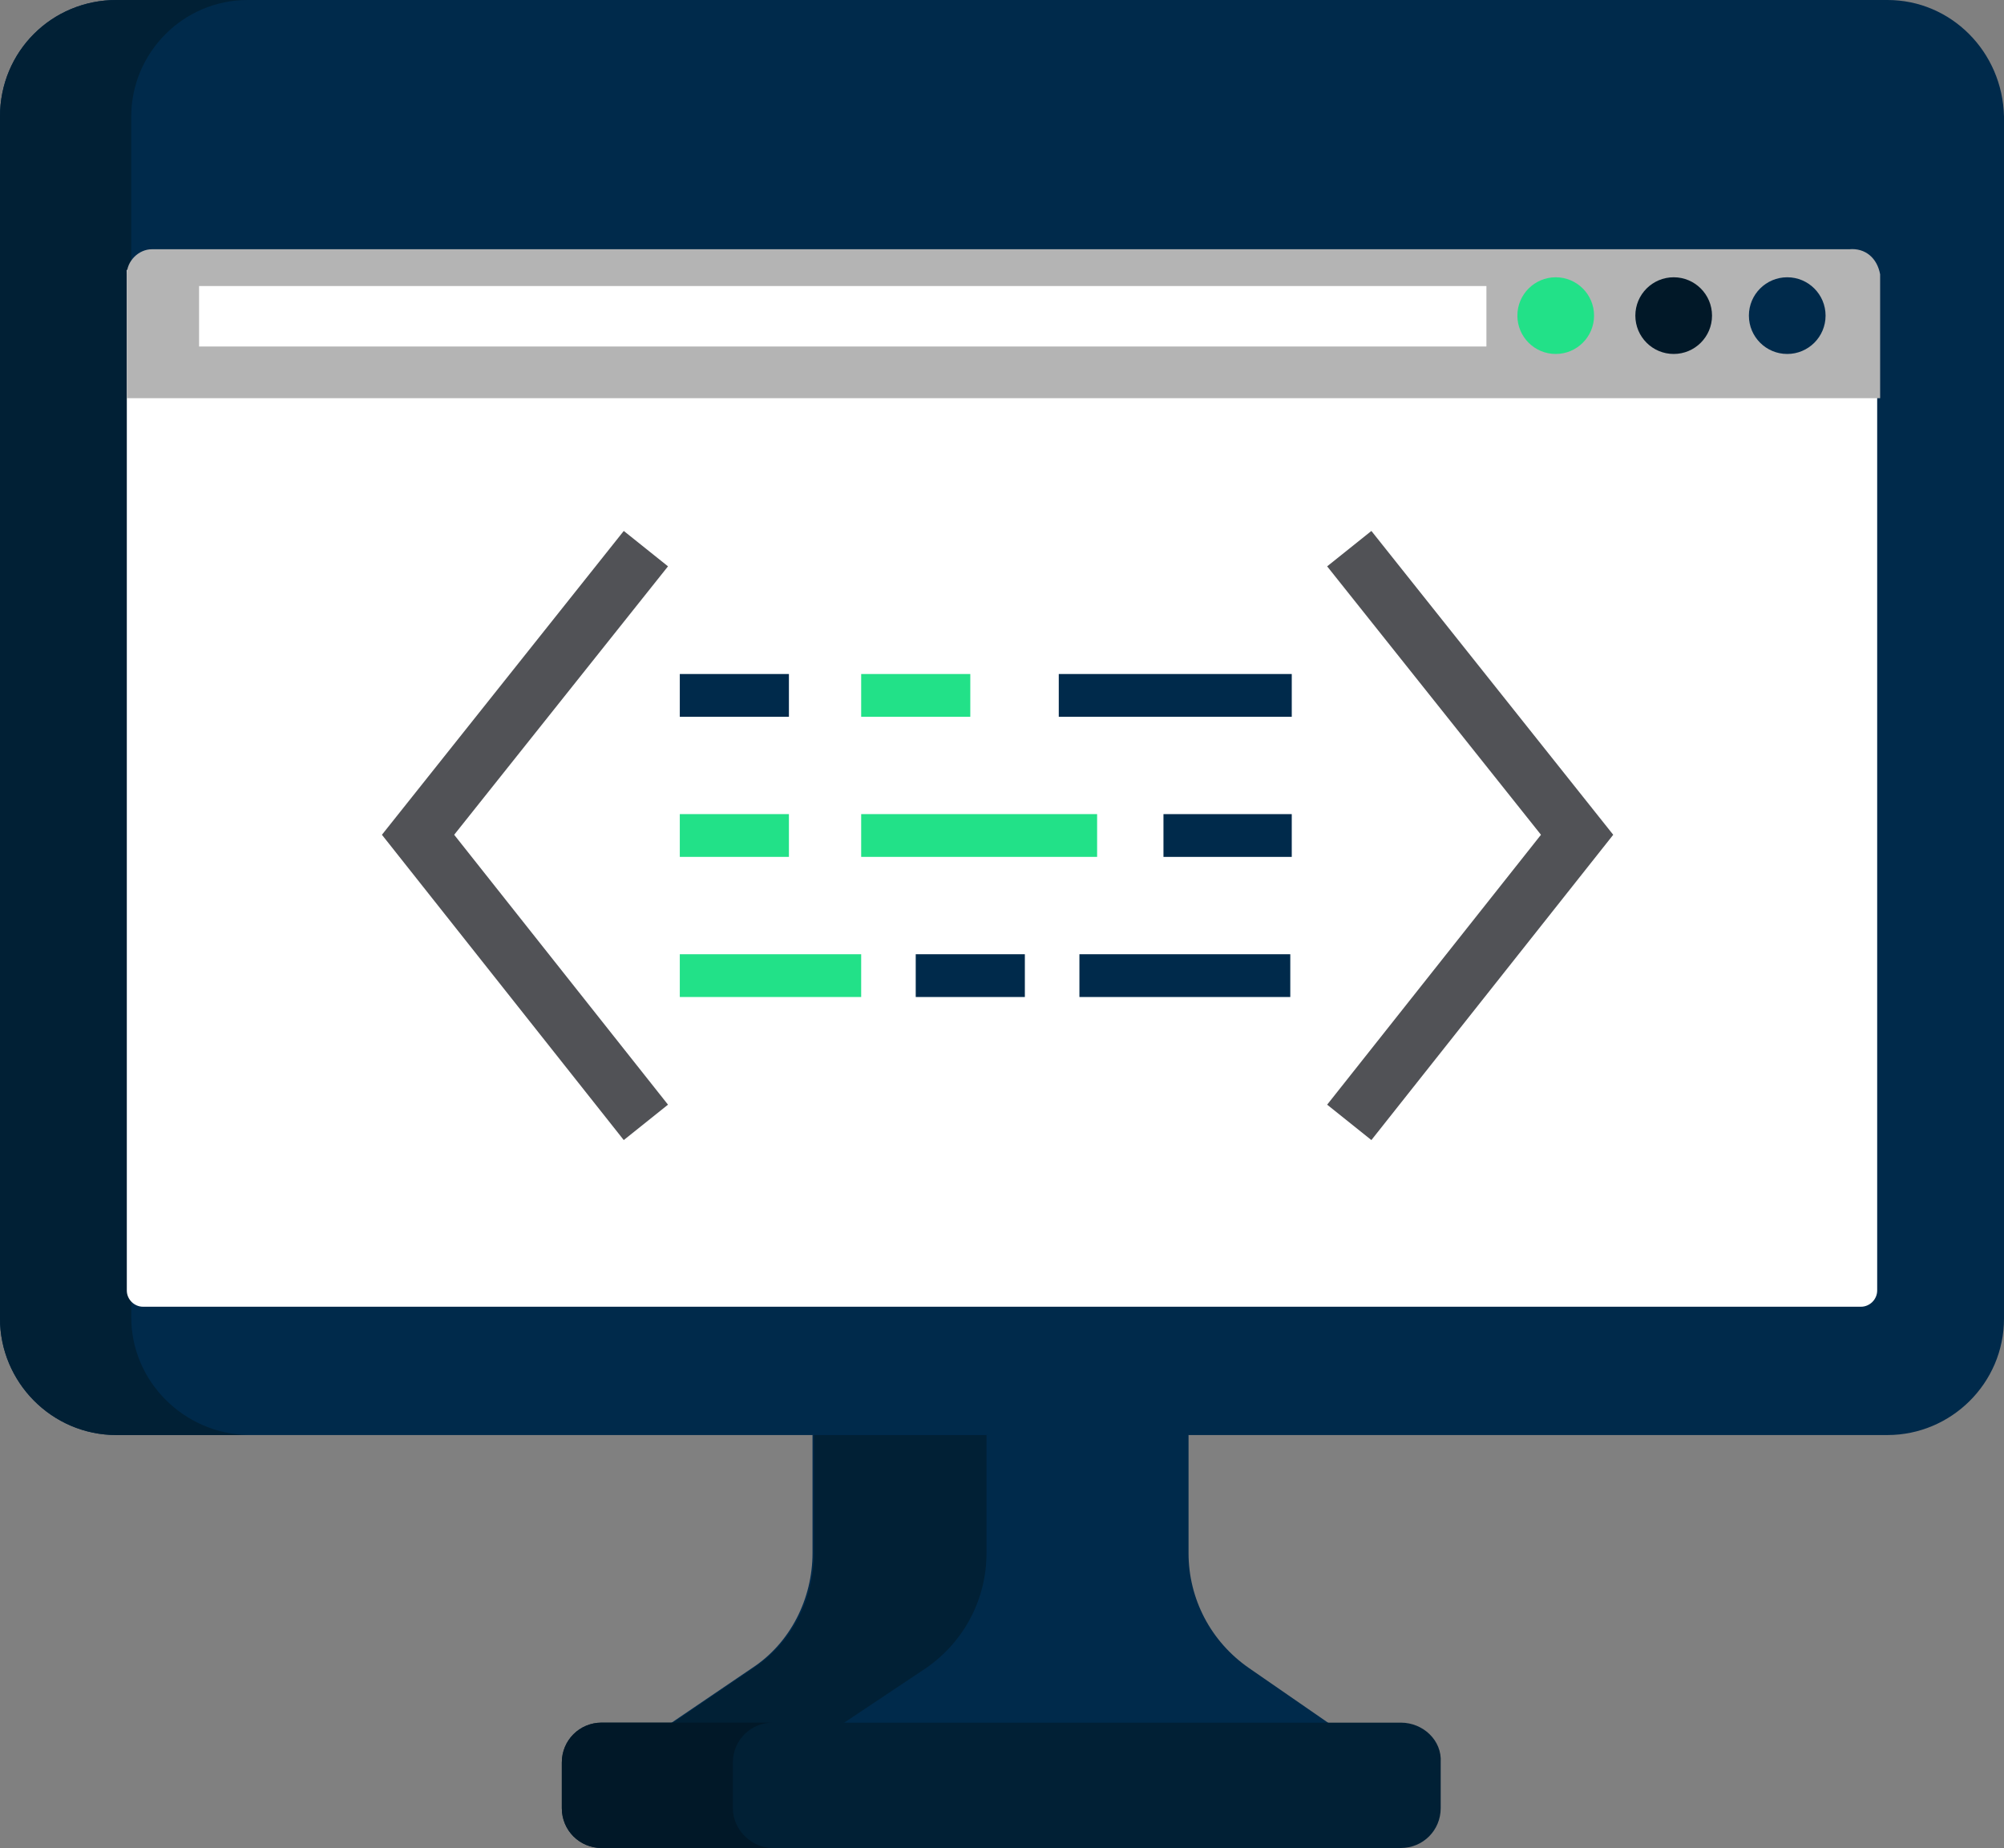
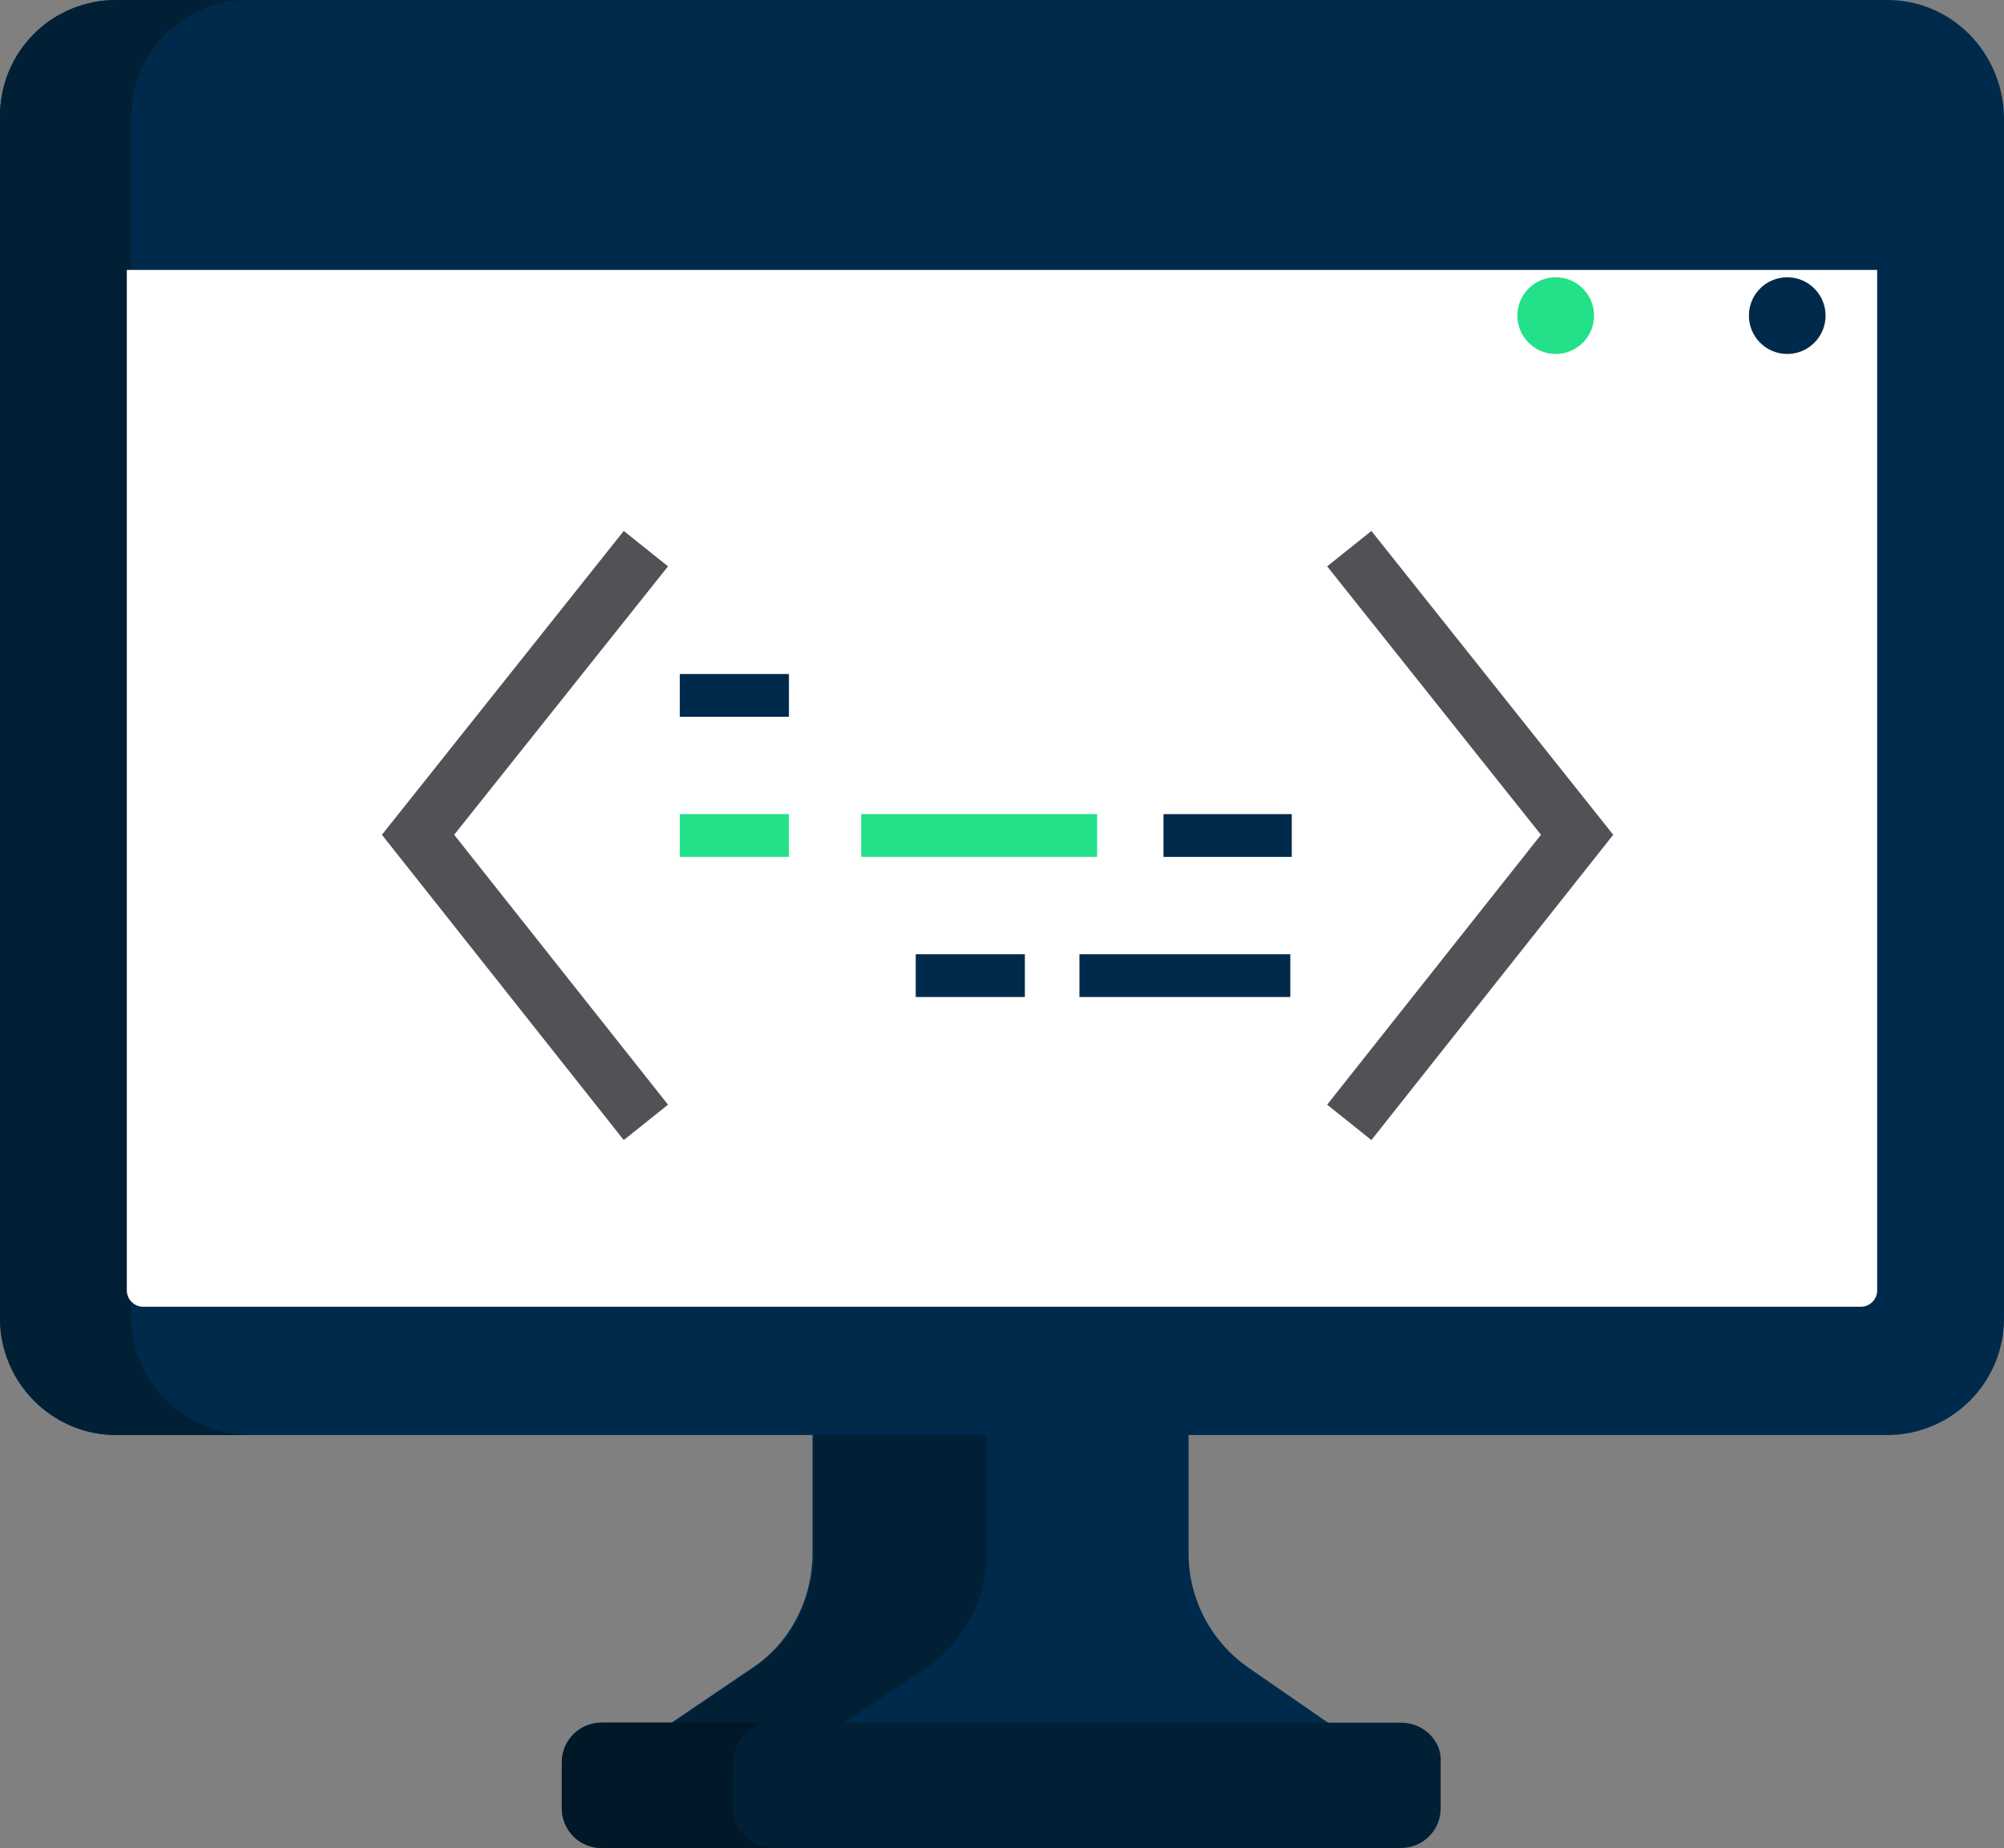
<svg xmlns="http://www.w3.org/2000/svg" version="1.1" id="web" x="0px" y="0px" viewBox="0 0 135.9 125.3" style="enable-background:new 0 0 135.9 125.3;" xml:space="preserve">
  <rect x="0" y="0" width="135.9" height="125.3" fill="#808080" stroke="none" />
  <style type="text/css">
	.st0{fill:#002A4B;}
	.st1{fill:#012035;}
	.st2{fill:#011828;}
	.st3{fill:#FFFFFF;}
	.st4{fill:#22E188;}
	.st5{fill:#515256;}
	.st6{fill:#B4B4B4;}
</style>
  <path id="Trazado_321" class="st0" d="M84.7,113.1c-2.6-1.8-4.1-4.7-4.1-7.8v-8l-1.2-1.1h-22l-2.3,1.1v8c0,3.1-1.5,6.1-4.1,7.8  l-5.6,3.8l1.2,1.1h42.7l0.9-1.1L84.7,113.1z" />
  <path id="Trazado_322" class="st1" d="M62.8,113.1c2.6-1.8,4.1-4.7,4.1-7.8v-8l2.3-1.1H57.5l-2.3,1.1v8c0,3.1-1.5,6.1-4.1,7.8  l-5.6,3.8l1.2,1.1h11.6l-1.2-1.1L62.8,113.1z" />
  <g id="Grupo_235" transform="translate(0 0)">
    <path id="Trazado_323" class="st0" d="M128,0H7.9C3.5,0,0,3.5,0,7.9v81.5c0,4.3,3.5,7.9,7.9,7.9H128c4.3,0,7.9-3.5,7.9-7.9V7.9   C135.8,3.5,132.3,0,128,0z" />
  </g>
  <path id="Trazado_324" class="st1" d="M8.9,89.3V7.9c0-4.3,3.5-7.9,7.9-7.9H7.9C3.5,0,0,3.5,0,7.9v81.5c0,4.3,3.5,7.9,7.9,7.9h8.9  C12.5,97.2,8.9,93.7,8.9,89.3z" />
  <path id="Trazado_325" class="st1" d="M95,116.8H40.8c-1.5,0-2.7,1.2-2.7,2.7l0,0v3.1c0,1.5,1.2,2.7,2.7,2.7l0,0H95  c1.5,0,2.7-1.2,2.7-2.7l0,0v-3.1C97.8,118,96.5,116.8,95,116.8z" />
  <path id="Trazado_326" class="st2" d="M49.7,122.6v-3.1c0-1.5,1.2-2.7,2.7-2.7l0,0H40.8c-1.5,0-2.7,1.2-2.7,2.7l0,0v3.1  c0,1.5,1.2,2.7,2.7,2.7l0,0h11.6C51,125.3,49.7,124.1,49.7,122.6L49.7,122.6z" />
  <path id="Trazado_327" class="st3" d="M127.3,18.3H8.6v69.2c0,0.6,0.5,1.1,1.1,1.1h116.5c0.6,0,1.1-0.5,1.1-1.1  C127.3,87.5,127.3,18.3,127.3,18.3z" />
  <rect id="Rectángulo_343" x="46.1" y="45.7" class="st0" width="7.4" height="2.9" />
-   <rect id="Rectángulo_344" x="58.4" y="45.7" class="st4" width="7.4" height="2.9" />
-   <rect id="Rectángulo_345" x="71.8" y="45.7" class="st0" width="15.8" height="2.9" />
-   <rect id="Rectángulo_346" x="46.1" y="64.7" class="st4" width="12.3" height="2.9" />
  <rect id="Rectángulo_347" x="62.1" y="64.7" class="st0" width="7.4" height="2.9" />
  <rect id="Rectángulo_348" x="73.2" y="64.7" class="st0" width="14.3" height="2.9" />
  <g id="Grupo_252" transform="translate(20.2 19.199)">
    <rect id="Rectángulo_336" x="25.9" y="36" class="st4" width="7.4" height="2.9" />
    <rect id="Rectángulo_337" x="38.2" y="36" class="st4" width="16" height="2.9" />
  </g>
  <rect id="Rectángulo_349" x="78.9" y="55.2" class="st0" width="8.7" height="2.9" />
  <g id="Grupo_253">
    <path id="Trazado_358" class="st5" d="M42.3,77.3L25.9,56.6L42.3,36l3,2.4L30.8,56.6l14.5,18.3L42.3,77.3z" />
    <path id="Trazado_359" class="st5" d="M93,77.3l-3-2.4l14.5-18.3L90,38.4l3-2.4l16.4,20.6L93,77.3z" />
  </g>
-   <path class="st6" d="M125.4,16.9H19.6h-9.3c-0.9,0-1.7,0.8-1.7,1.7V27h11h107.9v-8.4C127.3,17.5,126.5,16.8,125.4,16.9z" />
  <g id="Grupo_238" transform="translate(0 0.594)">
    <rect id="Rectángulo_328" x="13.5" y="18.8" class="st3" width="87.3" height="4.1" />
  </g>
  <circle id="Elipse_47" class="st4" cx="105.5" cy="21.4" r="2.6" />
-   <circle id="Elipse_48" class="st2" cx="113.5" cy="21.4" r="2.6" />
  <circle id="Elipse_49" class="st0" cx="121.2" cy="21.4" r="2.6" />
</svg>